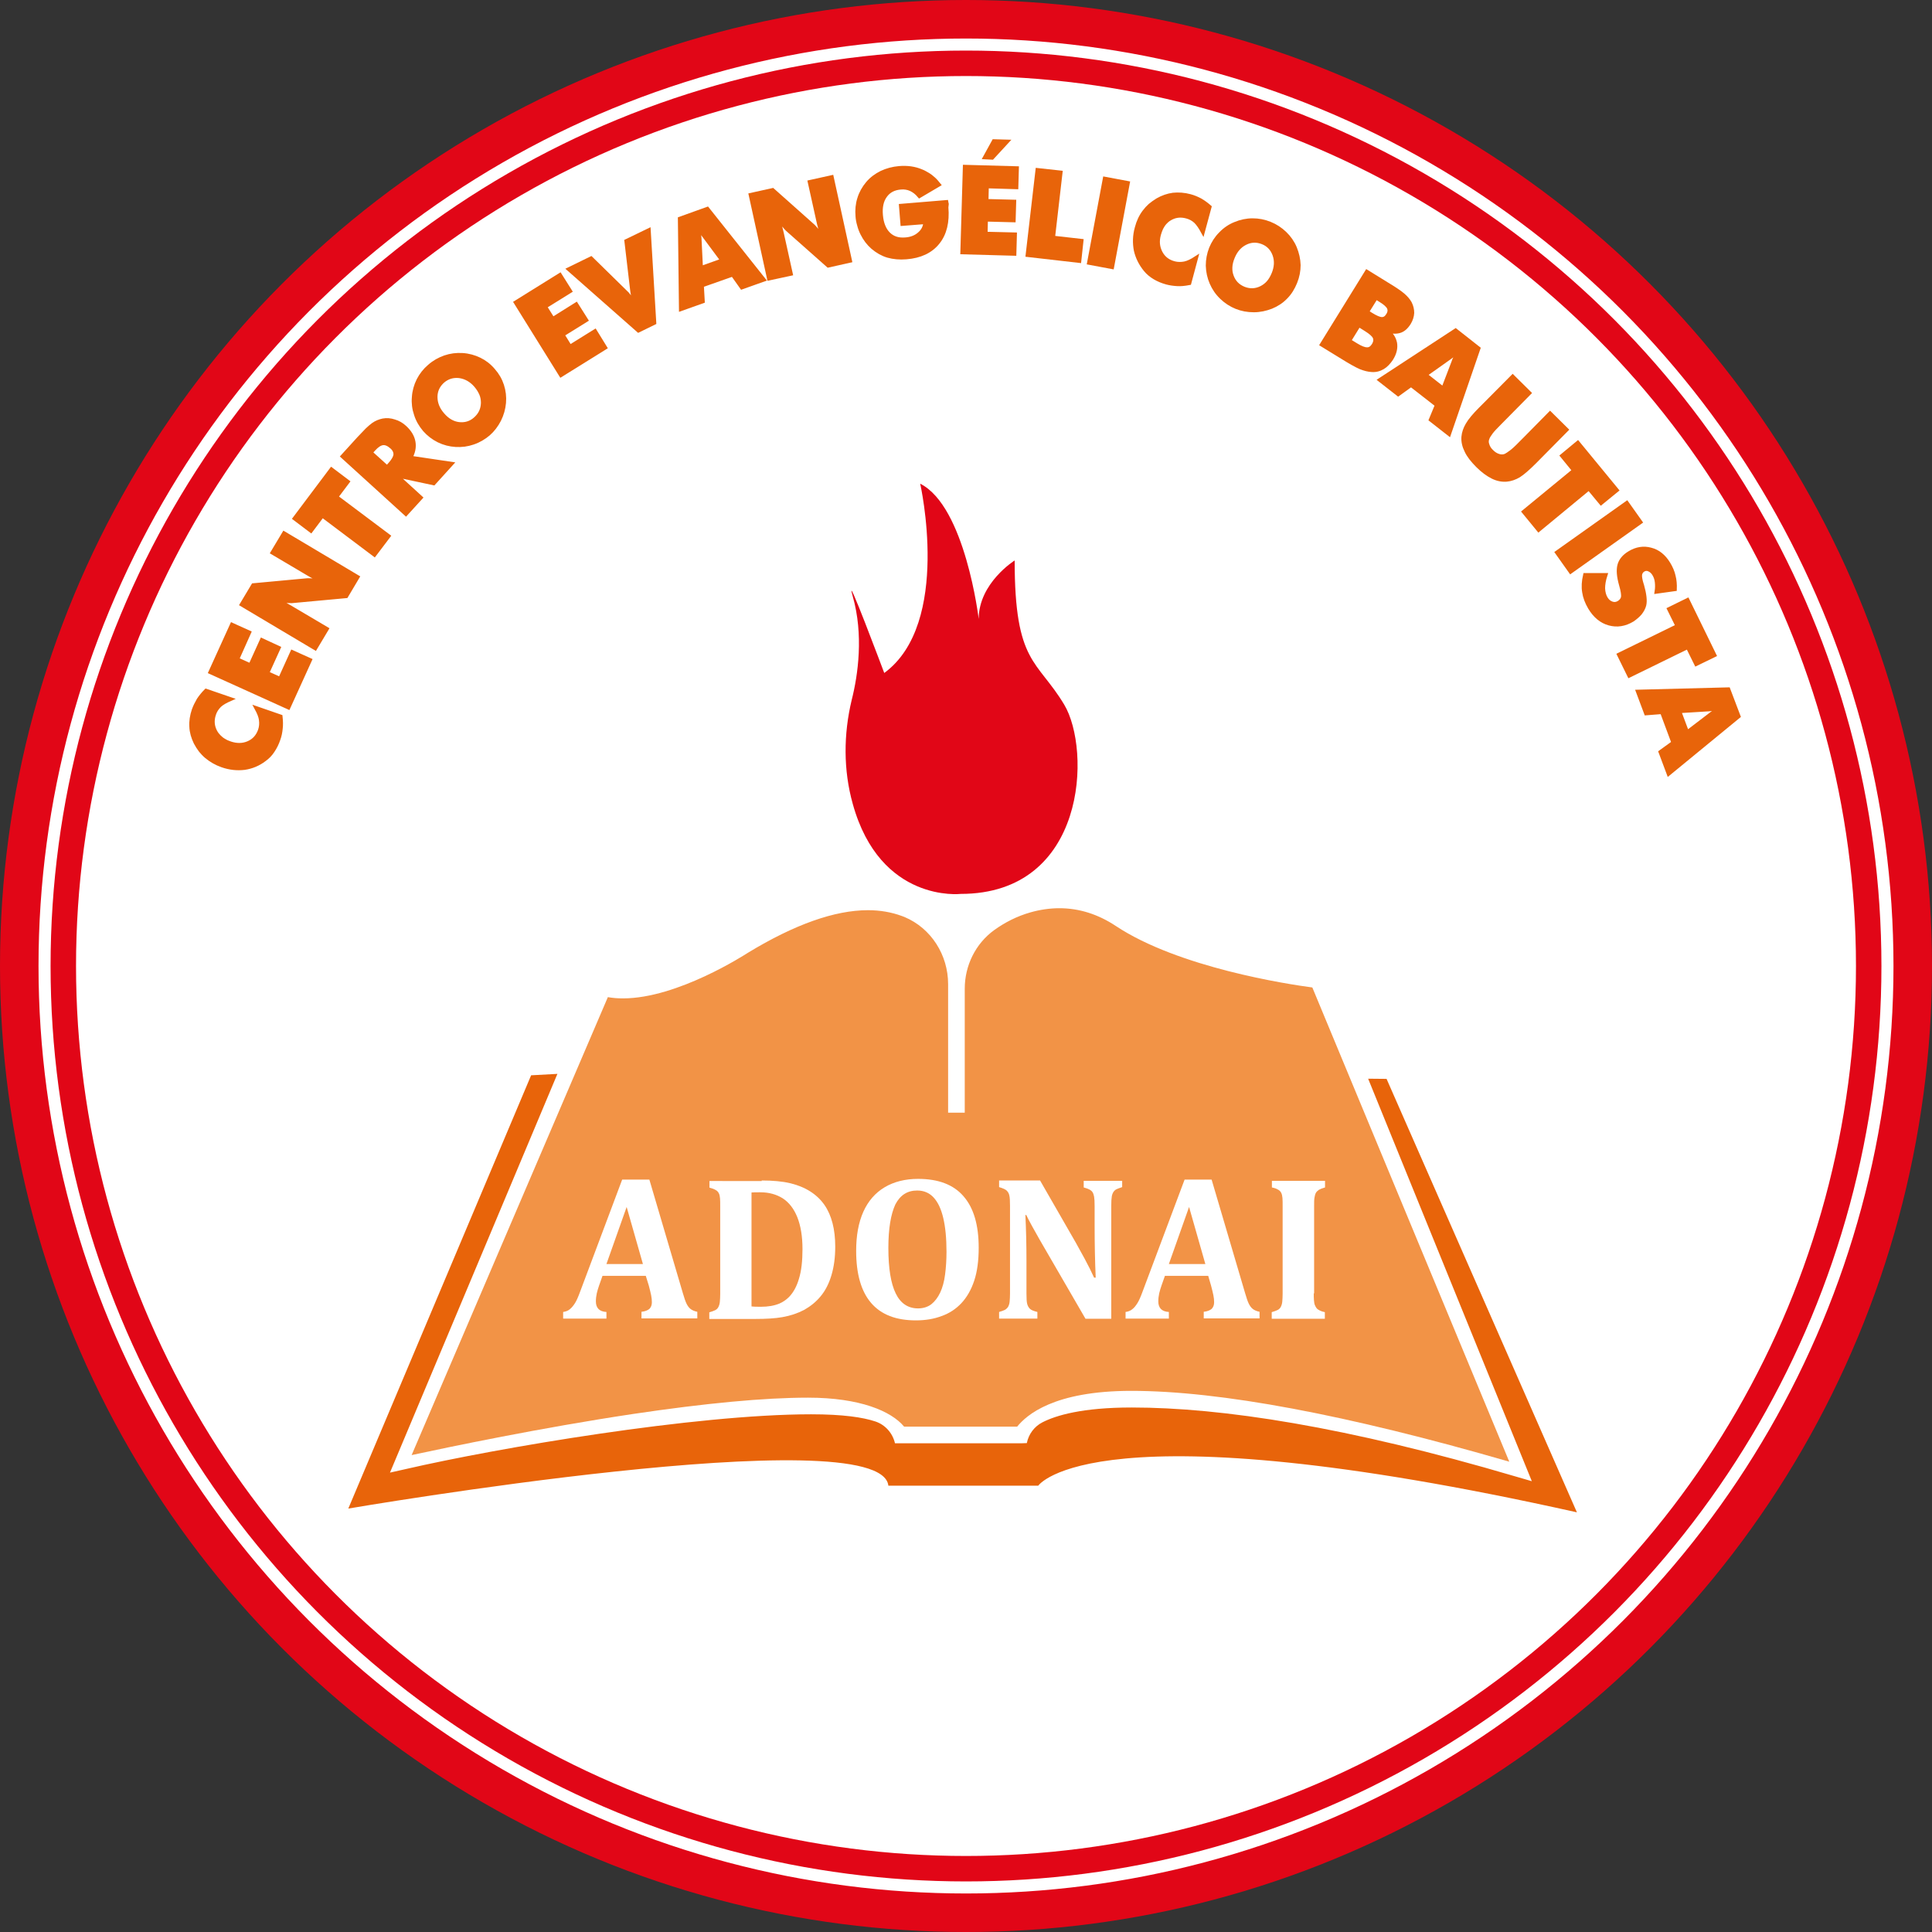
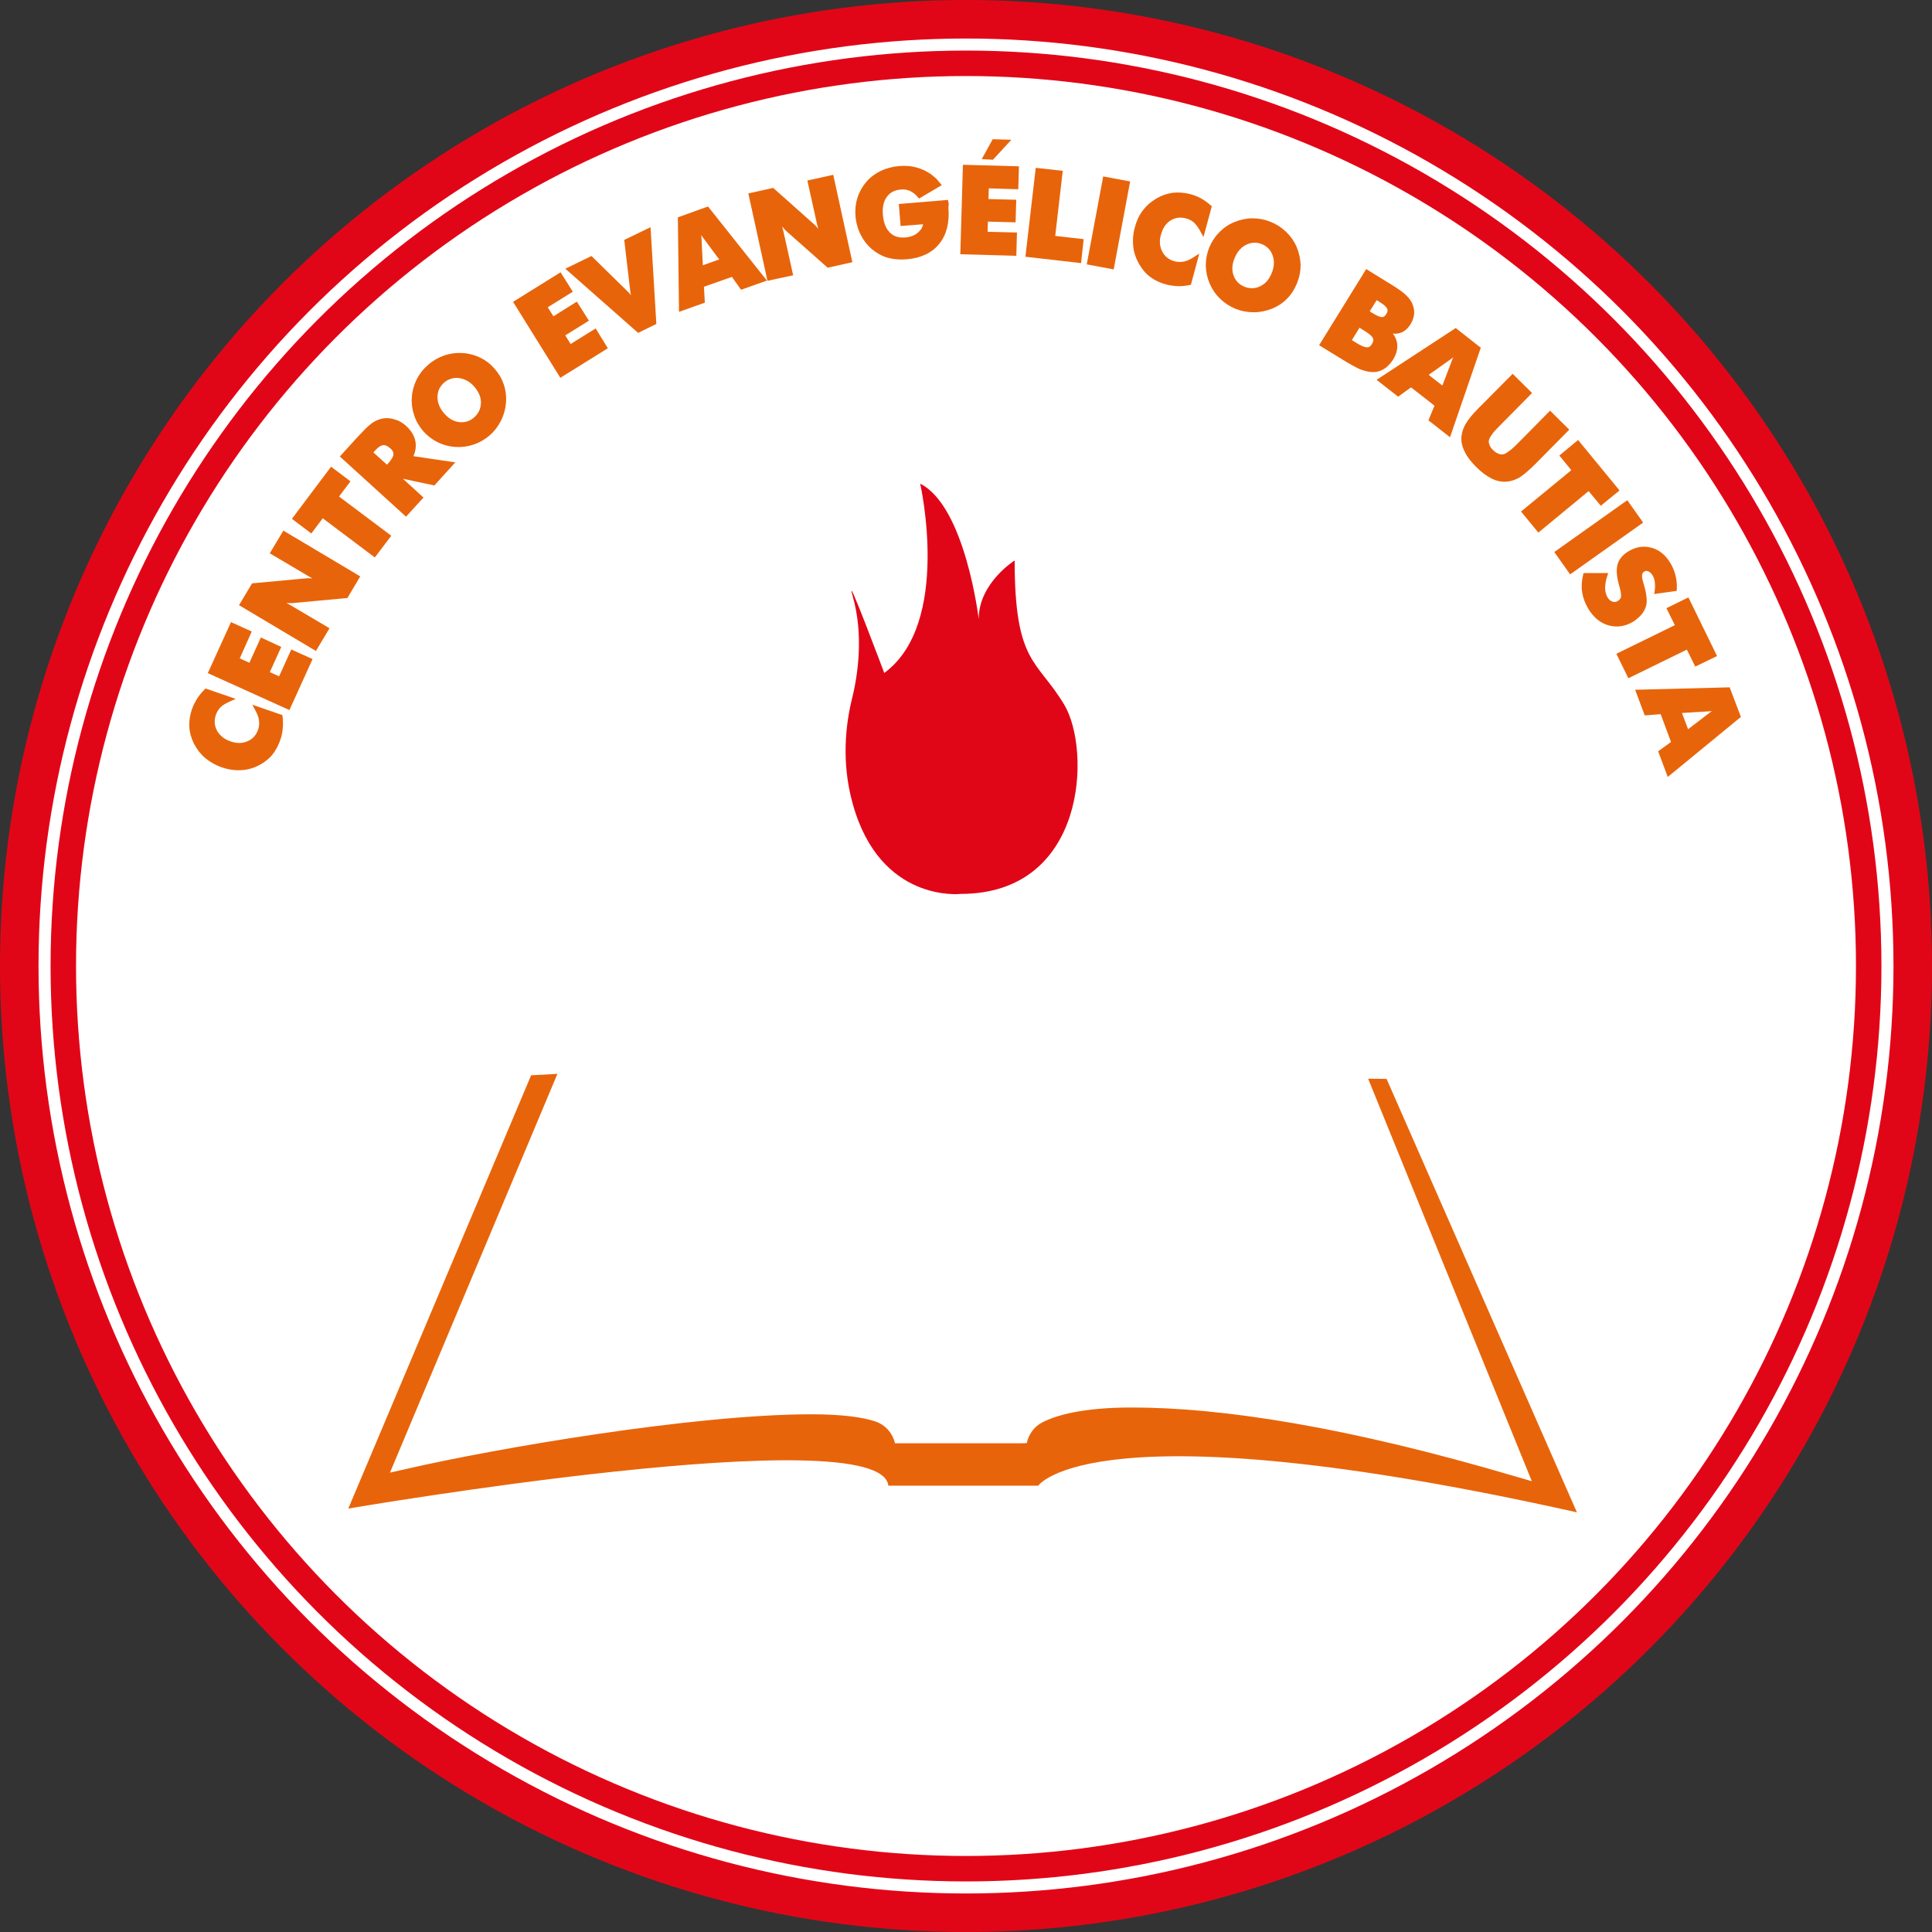
<svg xmlns="http://www.w3.org/2000/svg" width="40" height="40" version="1.1" id="Capa_1" x="0px" y="0px" viewBox="0 0 1080 1080" style="enable-background:new 0 0 1080 1080;" xml:space="preserve">
  <rect x="0" y="0" width="1080" height="1080" fill="#333333" stroke="none" />
  <style type="text/css">
	.st0{fill:#E10617;}
	.st1{fill:none;stroke:#FFFFFF;stroke-width:6.737;stroke-miterlimit:10;}
	.st2{fill:#FFFFFF;}
	.st3{fill:#F29346;}
	.st4{fill:#E8640A;}
	.st5{fill:#E8640A;stroke:#E8640A;stroke-width:2.314;stroke-miterlimit:10;}
</style>
  <g>
    <circle class="st0" cx="540" cy="540" r="540" />
    <circle class="st1" cx="540" cy="540" r="515.1" />
    <circle class="st2" cx="540" cy="540" r="497.5" />
    <g>
-       <path class="st3" d="M354,790.4c40.4-6,73.2-9.1,97.7-9.1c29.1,0,46.6,7.6,53.7,16.2h63.2c5.2-6.4,20.3-20,63.8-20    c49.5,0,120.6,13.3,211.3,39.6L733.6,552c-13.7-1.8-74.8-11.1-109.9-34.4c-9.8-6.5-20.4-9.9-31.5-9.9c-5.3,0-10.8,0.8-16.1,2.3    c-7.8,2.2-14.6,5.8-20.3,9.9c-10.5,7.6-16.5,19.9-16.5,32.8v69.3H530v-71.9c0-16.2-9.4-31.2-24.4-37.5c-0.5-0.2-1.1-0.4-1.6-0.6    c-5.7-2.1-12.1-3.2-18.8-3.2c-18.6,0-41.1,8-67.1,23.8c-1.6,1-39.3,25.5-69.8,25.5c-3,0-5.8-0.2-8.5-0.7l-109.7,256    C251.5,808.8,302,798.2,354,790.4z" />
      <path class="st4" d="M775.1,603.1l-10.3-0.1l91.5,225l-9.3-2.7c-94.2-27.8-164-38.5-214.4-38.5c-27.6,0-42.3,4.4-49.9,8.3    c-4.5,2.3-7.7,6.6-8.7,11.6l0,0l-2.9,0.1h-70.8l0,0c-1.3-5.7-5.5-10.4-11-12.2c-6.9-2.3-18-4-35.9-4    c-64.8,0-175.3,18.8-226.5,30.6l-8.9,2l93.6-222.9l-14.7,0.8L194.7,843.3c0,0,297.7-51,301.9-12.8h75.7h5.4h2.7    c0,0,30.3-45.5,301.1,14.9L775.1,603.1z" />
    </g>
    <g>
      <path class="st2" d="M361,713.2h-24.2l-1.9,5.4c-0.5,1.5-1,3-1.3,4.4c-0.3,1.4-0.5,2.9-0.5,4.5c0,3.7,2,5.7,5.9,5.9v3.7h-24.2    v-3.7c1.4-0.2,2.6-0.6,3.7-1.5s2-2,2.9-3.4c0.9-1.4,1.8-3.5,2.8-6.2l23.6-62.9H363l18.7,63.4c0.8,2.8,1.5,4.8,2.1,6    c0.6,1.2,1.3,2.2,2.2,2.9c0.9,0.7,2.2,1.3,3.8,1.6v3.7h-31.2v-3.7c2-0.2,3.4-0.8,4.4-1.6c0.9-0.9,1.4-2.1,1.4-3.7    c0-1.2-0.1-2.5-0.4-3.9c-0.3-1.4-0.7-3.2-1.3-5.4L361,713.2z M339,706.6h20.4l-9.1-31.9L339,706.6z" />
      <path class="st2" d="M425.8,659.9c6.3,0,11.6,0.5,15.8,1.5c4.2,1,8,2.5,11.3,4.6s5.9,4.6,8,7.6c2,2.9,3.5,6.3,4.5,10.2    c1,3.9,1.5,8.2,1.5,13.1c0,5.9-0.7,11.2-2.1,15.9c-1.4,4.7-3.4,8.7-6.2,12c-2.5,3-5.5,5.4-9,7.4c-3.6,1.9-7.7,3.3-12.3,4.1    c-4,0.7-9,1-15.1,1h-25.7v-3.7c1.4-0.4,2.5-0.8,3.3-1.2c0.8-0.4,1.4-1,1.8-1.8c0.4-0.8,0.7-1.8,0.8-2.9c0.1-1.2,0.2-2.7,0.2-4.5    v-48.8c0-1.8,0-3.3-0.1-4.5c-0.1-1.2-0.3-2.2-0.7-2.9c-0.4-0.8-1-1.4-1.8-1.8c-0.8-0.5-1.9-0.9-3.4-1.3v-3.7H425.8z M420,730.3    c0.7,0.1,2.4,0.2,5.2,0.2c4.2,0,7.6-0.6,10.5-1.8c2.1-0.9,3.9-2.2,5.4-3.7c2.5-2.6,4.3-6,5.5-10.1c1.4-4.5,2-10.1,2-16.6    c0-7.2-1-13.1-2.9-17.9c-1.9-4.7-4.6-8.2-8.1-10.5c-3.5-2.2-7.7-3.4-12.5-3.4c-2.3,0-4,0-5,0.1V730.3z" />
      <path class="st2" d="M512,738.1c-11.1,0-19.4-3.2-25-9.7c-5.6-6.5-8.4-16.2-8.4-29.2c0-8.5,1.3-15.7,4-21.8    c2.7-6,6.7-10.6,11.9-13.7c5.2-3.1,11.5-4.7,18.7-4.7c11.3,0,19.8,3.2,25.4,9.7c5.7,6.5,8.5,16.1,8.5,28.8    c0,7.1-0.8,13.3-2.5,18.4c-1.7,5.1-4.1,9.3-7.2,12.6c-3.1,3.3-6.8,5.7-11.1,7.2C522.1,737.3,517.3,738.1,512,738.1z M496.6,697.6    c0,11.4,1.4,19.9,4.1,25.4c2.7,5.6,6.9,8.4,12.5,8.4c2.9,0,5.4-0.8,7.4-2.3c2-1.6,3.7-3.8,5-6.6c1.3-2.8,2.2-6.1,2.7-10    c0.5-3.8,0.8-8.1,0.8-12.7c0-7.5-0.6-13.8-1.8-18.9c-1.2-5.1-3-8.9-5.4-11.5c-2.4-2.6-5.5-3.9-9.2-3.9c-5.5,0-9.5,2.6-12.2,7.8    C498,678.7,496.6,686.7,496.6,697.6z" />
      <path class="st2" d="M627.3,659.9v3.7c-1.5,0.5-2.6,0.9-3.2,1.2c-0.6,0.3-1.2,0.8-1.6,1.4c-0.4,0.6-0.8,1.4-1,2.6    c-0.2,1.2-0.3,2.9-0.3,5.3v63.1h-14.4l-25.5-44c-3.4-6-6-10.6-7.6-14h-0.5c0.4,8.1,0.6,16.7,0.6,25.7V723c0,2.8,0.1,4.8,0.4,5.9    c0.3,1.1,0.8,2,1.5,2.7c0.7,0.7,2.1,1.3,4.2,1.8v3.7h-21.4v-3.7c1.4-0.4,2.5-0.8,3.3-1.2c0.8-0.5,1.4-1.1,1.8-1.8    c0.4-0.8,0.7-1.7,0.8-2.9c0.1-1.2,0.2-2.6,0.2-4.4v-49c0-2.8-0.1-4.8-0.4-5.9c-0.2-1.1-0.8-2-1.5-2.7c-0.8-0.7-2.2-1.3-4.2-1.9    v-3.7h22.9l20,34.8c1.2,2.2,2.9,5.2,4.9,8.9c2,3.7,3.8,7.3,5.3,10.6h0.9c-0.4-9-0.6-18.9-0.6-29.5v-10.5c0-2.5-0.1-4.2-0.3-5.3    c-0.2-1.1-0.5-1.9-0.9-2.5c-0.4-0.6-0.9-1-1.6-1.4c-0.7-0.4-1.8-0.8-3.3-1.2v-3.7H627.3z" />
      <path class="st2" d="M675.4,713.2h-24.2l-1.9,5.4c-0.5,1.5-1,3-1.3,4.4c-0.3,1.4-0.5,2.9-0.5,4.5c0,3.7,2,5.7,5.9,5.9v3.7h-24.2    v-3.7c1.4-0.2,2.6-0.6,3.7-1.5c1.1-0.8,2-2,2.9-3.4c0.9-1.4,1.8-3.5,2.8-6.2l23.6-62.9h15.1l18.7,63.4c0.8,2.8,1.5,4.8,2.1,6    c0.6,1.2,1.3,2.2,2.2,2.9c0.9,0.7,2.2,1.3,3.8,1.6v3.7h-31.2v-3.7c2-0.2,3.4-0.8,4.4-1.6c0.9-0.9,1.4-2.1,1.4-3.7    c0-1.2-0.1-2.5-0.4-3.9s-0.7-3.2-1.3-5.4L675.4,713.2z M653.4,706.6h20.4l-9.1-31.9L653.4,706.6z" />
      <path class="st2" d="M734.4,723c0,1.3,0,2.5,0.1,3.7c0.1,1.1,0.2,2.1,0.5,2.8s0.6,1.3,1,1.8c0.4,0.5,1,0.9,1.8,1.3    c0.8,0.4,1.7,0.7,2.8,0.9v3.7h-29.7v-3.7c1.4-0.4,2.5-0.8,3.3-1.2c0.8-0.4,1.4-1,1.8-1.8c0.4-0.8,0.7-1.8,0.8-2.9    c0.1-1.2,0.2-2.7,0.2-4.5v-48.9c0-1.8,0-3.3-0.1-4.5c-0.1-1.2-0.3-2.1-0.7-2.9c-0.4-0.8-1-1.4-1.8-1.8c-0.8-0.5-1.9-0.9-3.4-1.2    v-3.7h29.7v3.7c-1.5,0.4-2.7,0.9-3.4,1.3c-0.7,0.5-1.3,1-1.7,1.7c-0.4,0.7-0.6,1.6-0.8,2.7c-0.2,1.1-0.2,2.7-0.2,4.8V723z" />
    </g>
    <path class="st0" d="M476.7,333.4c-5-17.5,17.6,42.8,17.6,42.8c37.8-27.7,20.1-105.8,20.1-105.8c25.2,12.6,32.7,75.6,32.7,75.6   c0-20.1,20.1-32.7,20.1-32.7c0,57.9,12.6,55.4,27.7,80.6c15.1,25.2,12.6,105.8-57.9,105.8c0,0-44.9,5.2-60.3-50.3   c-5.3-18.9-5.2-38.9-0.6-58.1C479.7,377.1,482.8,354.8,476.7,333.4z" />
    <g>
      <path class="st5" d="M143.5,396c1.3,2.4,2.2,4.6,2.4,6.4c0.3,2.1,0.1,4-0.5,5.8c-1.2,3.4-3.3,5.8-6.5,7.2    c-3.2,1.4-6.6,1.4-10.2,0.2c-1.2-0.4-2.4-0.9-3.5-1.6c-1.1-0.6-2-1.4-2.8-2.2c-0.8-0.8-1.5-1.7-2.1-2.8c-1.6-3-1.9-6.3-0.7-9.8    c0.6-1.9,1.7-3.5,3.1-4.9c1.4-1.3,3.4-2.4,5.9-3.5l-13.4-4.6c-1.5,1.5-2.9,3.2-4.1,5c-1.1,1.9-2,3.7-2.7,5.6    c-1.1,3.2-1.6,6.4-1.4,9.4c0.1,3,1,6,2.4,8.9c0.9,1.7,1.8,3.1,2.8,4.4c1,1.2,2,2.3,3.2,3.3c2.5,2.1,5.4,3.8,8.8,5    c4.3,1.5,8.4,1.9,12.5,1.4c4-0.6,7.7-2.1,11.1-4.7c1.8-1.3,3.3-2.8,4.6-4.8c1.3-1.9,2.4-4.1,3.2-6.5c0.7-1.9,1.1-3.9,1.3-6.1    c0.2-1.7,0.2-3.9-0.1-6.5L143.5,396z" />
      <polygon class="st5" points="156.6,379.6 149.3,376.3 155.7,362.2 146.4,357.9 140,372 132.5,368.6 139.2,353.6 129.7,349.3     117.7,375.7 161.2,395.4 173.2,369 163.4,364.6   " />
      <path class="st5" d="M152.4,308.9l20.3,12c1,0.6,2.2,1.3,3.7,1.9c0.9,0.5,2.5,1.2,4.8,2.2c-2-0.2-4-0.4-5.9-0.5    c-1.5-0.1-2.7-0.1-3.5-0.1l-30.2,2.8l-6.4,10.7l41,24.4l6.4-10.7l-20.3-12c-0.6-0.4-1.8-1-3.6-2c-1.7-0.8-3.3-1.5-4.9-2.2    c2.3,0.3,4.3,0.4,5.9,0.5c1.9,0.1,3.1,0.1,3.5,0.1l30.3-2.8l6.3-10.6l-41-24.4L152.4,308.9z" />
      <polygon class="st5" points="194.3,269.3 185.3,262.5 164.8,289.8 173.8,296.6 180.2,288.1 209.3,310 217.1,299.7 187.9,277.8       " />
      <path class="st5" d="M231.1,247.1c-0.5-2.9-2.1-5.6-4.8-8.1c-1.8-1.7-3.8-2.8-5.9-3.4c-2.1-0.7-4.2-0.9-6.3-0.5    c-1.9,0.4-3.7,1.1-5.4,2.3c-1,0.7-2.1,1.7-3.4,2.9c-1.3,1.3-2.8,2.9-4.6,4.8l-9.1,10l35.3,32.1l8.2-9l-13.8-12.6l21.1,4.5    l9.8-10.8l-22.9-3.4C231,253,231.6,250,231.1,247.1z M218,259.6l-1.6,1.8l-9.3-8.4l1.7-1.9c1.9-2.1,3.6-3.2,5.2-3.4    c1.5-0.2,3.2,0.5,5,2.1c1.5,1.3,2.2,2.8,2.1,4.5C220.9,255.7,219.9,257.5,218,259.6z" />
      <path class="st5" d="M275.7,207c-2.2-2.6-4.8-4.6-7.7-6c-2.9-1.4-6.1-2.3-9.5-2.5c-3.4-0.2-6.6,0.2-9.8,1.3c-3.1,1.1-6,2.7-8.6,5    c-2.6,2.2-4.6,4.8-6.1,7.7c-1.5,3-2.4,6.2-2.6,9.5c-0.3,3.2,0.1,6.5,1.2,9.7c1,3.2,2.7,6,4.8,8.5c2.2,2.5,4.8,4.5,7.8,6    c3.1,1.5,6.2,2.3,9.5,2.5c3.3,0.2,6.5-0.2,9.7-1.3c3.3-1.1,6.1-2.8,8.6-4.9c2.4-2.1,4.4-4.7,6-7.8c1.5-3,2.4-6.2,2.7-9.5    c0.3-3.4-0.1-6.6-1.1-9.7C279.6,212.4,278,209.6,275.7,207z M265.8,234.2c-2.7,2.4-5.8,3.3-9.3,2.9c-3.4-0.4-6.5-2.2-9.2-5.4    c-2.6-3-3.9-6.3-3.9-9.8c0-3.5,1.4-6.5,4.1-8.9c2.7-2.3,5.8-3.2,9.3-2.8c3.5,0.5,6.6,2.2,9.2,5.2c1.3,1.5,2.3,3.1,3,4.7    c0.7,1.6,1,3.3,1,5.1C269.9,228.9,268.5,231.8,265.8,234.2z" />
      <polygon class="st5" points="318.6,193.9 314.4,187.1 327.6,178.9 322.1,170.2 309,178.4 304.6,171.4 318.6,162.7 313,153.8     288.4,169.1 313.6,209.6 338.2,194.3 332.6,185.2   " />
      <path class="st5" d="M350.2,134.8l3.3,28.1c0,0.4,0.2,1.2,0.5,2.5c0.2,1.3,0.5,2.7,0.8,4c-1.2-1.4-2.2-2.6-2.9-3.5    c-0.5-0.6-0.9-1.1-1.3-1.6l-20.2-19.8l-12.3,6l38.8,34.2l8.8-4.3l-3.1-51.6L350.2,134.8z" />
      <path class="st5" d="M380.1,122.3l0.6,50.4l12.1-4.3l-0.5-8.9l17.3-6.1l5.1,7.2l12.1-4.3l-31.4-39.5L380.1,122.3z M391.8,149.9    l-0.8-16.4c-0.1-1-0.2-2-0.2-3.2c-0.2-1.1-0.3-2.3-0.4-3.4c0.7,1,1.5,2.2,2.3,3.5c0.7,1.1,1.2,1.8,1.4,2l9.8,13.2L391.8,149.9z" />
      <path class="st5" d="M452.7,101.8l5.1,23c0.3,1.2,0.6,2.5,1.1,4c0.3,1,0.8,2.6,1.7,5c-1.2-1.6-2.4-3.2-3.7-4.7    c-1-1.2-1.7-2-2.3-2.6l-22.7-20.2l-12.2,2.7l10.2,46.6L442,153l-5.1-23c-0.2-0.7-0.5-2-1-4c-0.6-1.7-1.2-3.4-1.7-5    c1.4,1.9,2.6,3.4,3.7,4.6c1.2,1.5,2,2.3,2.3,2.6l22.8,20.2l12.1-2.7l-10.2-46.6L452.7,101.8z" />
      <path class="st5" d="M529.2,114.1c-0.1-0.3-0.1-0.6-0.2-1.1l-25.3,2.1l0.8,10l12.8-1c-0.1,2.7-1.2,4.9-3.3,6.7    c-2,1.8-4.7,2.9-8,3.1c-3.9,0.3-7-0.7-9.4-3.1c-2.4-2.4-3.8-5.9-4.2-10.5c-0.4-4.5,0.4-8.2,2.4-10.9c2-2.8,4.9-4.3,8.7-4.6    c2-0.2,3.9,0.1,5.7,0.9c1.7,0.8,3.3,2,4.8,3.8l10.7-6.3c-0.9-1.1-1.8-2.2-2.8-3.1c-1-0.9-2.1-1.8-3.3-2.5    c-1.2-0.7-2.4-1.4-3.5-1.8c-3.7-1.6-7.9-2.2-12.5-1.8c-3.5,0.3-6.8,1.2-9.8,2.6c-3,1.5-5.6,3.4-7.7,5.9c-2.2,2.6-3.8,5.5-4.7,8.5    c-1,3.1-1.3,6.4-1,9.9c0.1,1.6,0.4,3.2,0.9,4.9c0.4,1.6,1,3.2,1.8,4.8c1.5,3,3.4,5.5,5.8,7.6c2.6,2.2,5.4,3.8,8.4,4.7    c3.2,0.9,6.6,1.2,10.3,0.9c7.8-0.6,13.7-3.4,17.6-8.3c3.9-4.8,5.5-11.4,4.8-19.6L529.2,114.1z" />
      <polygon class="st5" points="562.8,79.2 555.6,79 550.7,87.9 554.6,88.1   " />
      <polygon class="st5" points="538,141 567,141.8 567.3,131.1 550.9,130.7 551.1,122.7 566.6,123.1 566.9,112.8 551.4,112.4     551.6,104.1 568.1,104.6 568.4,94.1 539.4,93.3   " />
      <polygon class="st5" points="592.8,96.5 580,95.1 574.5,142.5 603.3,145.8 604.5,134.7 588.6,132.9   " />
      <rect x="596" y="118.2" transform="matrix(0.184 -0.983 0.983 0.184 382.996 710.978)" class="st5" width="47.7" height="13" />
      <path class="st5" d="M671,112c-1.9-1-3.8-1.8-5.7-2.3c-3.3-0.9-6.5-1.1-9.5-0.8c-3,0.4-5.9,1.4-8.7,3c-1.6,1-3,2-4.2,3    c-1.1,1-2.2,2.2-3.1,3.4c-2,2.6-3.4,5.6-4.3,9.1c-1.2,4.3-1.3,8.5-0.5,12.6c0.9,3.9,2.7,7.5,5.4,10.8c1.4,1.7,3.1,3.1,5.1,4.3    c2,1.2,4.2,2.1,6.7,2.8c1.9,0.5,4,0.8,6.1,0.9c1.7,0.1,3.9-0.1,6.5-0.6l3.7-13.8c-2.3,1.5-4.4,2.5-6.2,2.9c-2,0.4-4,0.4-5.9-0.1    c-3.5-0.9-6.1-2.9-7.7-6c-1.6-3.1-1.9-6.4-0.9-10.1c0.3-1.2,0.8-2.4,1.3-3.6c0.6-1.1,1.2-2.1,2-3c0.7-0.8,1.6-1.6,2.6-2.2    c2.9-1.8,6.1-2.3,9.7-1.3c1.9,0.5,3.6,1.4,5.1,2.8c1.3,1.3,2.6,3.2,3.9,5.6l3.7-13.7C674.6,114.4,672.9,113.1,671,112z" />
      <path class="st5" d="M718.2,130.5c-2.4-2.3-5.1-4.1-8.3-5.4c-3.2-1.3-6.4-1.9-9.7-1.9c-3.3,0-6.6,0.7-9.7,2c-3,1.2-5.7,3-8.1,5.5    c-2.4,2.4-4.1,5.1-5.4,8.2c-1.2,3.1-1.8,6.3-1.8,9.6c0.1,3.4,0.8,6.6,2.1,9.6c1.3,3,3.1,5.7,5.6,8.1c2.5,2.4,5.3,4.2,8.3,5.4    c3,1.2,6.2,1.8,9.7,1.8c3.3,0,6.6-0.7,9.7-1.9c3.2-1.3,5.9-3.1,8.1-5.4c2.3-2.3,4-5.1,5.3-8.3c1.3-3.2,1.9-6.4,1.9-9.6    c-0.1-3.3-0.8-6.4-2.1-9.6C722.5,135.5,720.6,132.8,718.2,130.5z M712,153c-0.8,1.9-1.7,3.5-2.8,4.8c-1.1,1.3-2.5,2.4-4.1,3.2    c-3.2,1.6-6.5,1.7-9.8,0.4c-3.4-1.4-5.6-3.7-6.8-7c-1.2-3.2-1-6.8,0.6-10.6c1.5-3.7,3.8-6.4,7-8c3.2-1.6,6.4-1.7,9.7-0.4    c3.3,1.3,5.5,3.7,6.7,7C713.7,145.8,713.5,149.3,712,153z" />
      <path class="st5" d="M777.7,200.5c1.9-3,2.6-6,2.1-8.8c-0.6-2.8-2.2-5.2-4.9-7.1c3,0.9,5.5,1,7.5,0.4c2-0.6,3.7-2.1,5.2-4.5    c1.1-1.8,1.7-3.7,1.8-5.6c0-1.8-0.4-3.6-1.3-5.4c-0.9-1.6-2.1-3-3.7-4.4c-1.7-1.5-4.8-3.6-9.3-6.3l-11-6.8l-25.1,40.6l11.4,7    c4.5,2.8,7.9,4.7,10.2,5.7c2.3,0.9,4.3,1.4,6.1,1.5c2.2,0.2,4.3-0.3,6.3-1.5C774.7,204.3,776.3,202.6,777.7,200.5z M767.8,193.1    c-1,1.5-2.2,2.3-3.7,2.2c-1.5,0-3.5-0.8-6.1-2.4l-3.9-2.4l5.5-8.9l4,2.5c2.7,1.7,4.3,3.1,4.9,4.4    C769.1,189.9,768.9,191.4,767.8,193.1z M766.3,175.8l-2.2-1.4l5.1-8.2l2.4,1.5c2.7,1.6,4.3,3.1,4.9,4.4c0.5,1.2,0.4,2.6-0.6,4.1    c-0.9,1.5-2,2.2-3.4,2.2C771.1,178.4,769,177.5,766.3,175.8z" />
      <path class="st5" d="M813.7,184.8l-42.2,27.6l10.1,7.9l7.2-5.2l14.5,11.3l-3.4,8.2l10.1,7.9l16.4-47.7L813.7,184.8z M812.7,202    l-5.9,15.4l-10.1-7.9l13.4-9.5c0.8-0.6,1.6-1.2,2.6-1.9c0.9-0.8,1.8-1.5,2.7-2.2c-0.5,1.1-1.1,2.4-1.7,3.8    C813.1,201,812.7,201.7,812.7,202z" />
      <path class="st5" d="M875.6,240.2l-9.1-9l-14,14.2l-2.3,2.3c-2.5,2.6-4.3,4.2-5.4,5c-1.3,1-2.4,1.7-3.2,2.1    c-1.3,0.5-2.6,0.5-3.8,0.1c-1.4-0.4-2.7-1.2-3.9-2.4c-1.3-1.2-2.1-2.5-2.5-3.9c-0.5-1.3-0.4-2.5,0.1-3.7c0.3-0.9,1-1.9,2-3.3    c0.8-1.1,2.5-2.9,5-5.4l16.3-16.5l-9.2-9.1L831.3,225l-3.5,3.5c-3.6,3.6-6.1,6.6-7.4,8.9c-1.3,2.2-2.1,4.5-2.3,6.8    c-0.2,2.6,0.4,5.2,1.7,7.8c1.2,2.6,3.3,5.3,6.3,8.3c2.9,2.9,5.7,4.9,8.3,6.2c2.6,1.3,5.2,1.8,7.8,1.6c2.3-0.2,4.6-1,6.8-2.3    c2.2-1.4,5.1-3.9,8.8-7.6L875.6,240.2z" />
      <polygon class="st5" points="895,281.1 903.7,274 882,247.6 873.3,254.8 880,263 851.9,286.1 860.1,296.1 888.2,272.9   " />
      <rect x="869.4" y="294.1" transform="matrix(0.816 -0.579 0.579 0.816 -9.248 572.252)" class="st5" width="47.7" height="13" />
      <path class="st5" d="M916.8,342.7c1.1-1.4,1.9-2.9,2.3-4.4c0.6-2.4,0.2-6.1-1.3-11.4c0-0.1-0.1-0.2-0.1-0.3c0-0.1,0-0.1-0.1-0.2    c-0.7-2.4-1-4.2-0.8-5.3c0.2-1.1,0.8-2,1.8-2.6c1-0.6,2.1-0.7,3.2-0.2c1.2,0.5,2.2,1.4,2.9,2.6c0.8,1.3,1.3,2.7,1.5,4.4    c0.2,1.7,0.2,3.5-0.1,5.4l10.1-1.4c0.1-2.5-0.1-5-0.7-7.3c-0.5-2.3-1.5-4.6-2.9-6.9c-2.5-4.1-5.8-6.8-9.8-7.8    c-4-1.1-8-0.5-11.9,1.9c-3,1.8-4.9,4.1-5.6,6.8c-0.7,2.7-0.4,6.3,0.9,10.9c1,3.4,1.3,5.7,1.1,7c-0.3,1.3-1.1,2.3-2.4,3.1    c-1.2,0.7-2.5,0.9-3.9,0.4c-1.4-0.5-2.5-1.4-3.4-2.9c-0.9-1.5-1.4-3.4-1.5-5.6c0-2.1,0.4-4.6,1.3-7.4l-11.3,0    c-0.8,3.5-1,6.6-0.5,9.5c0.4,2.8,1.5,5.7,3.2,8.6c2.8,4.7,6.4,7.7,10.8,8.9c4.4,1.2,8.7,0.5,13-2.1    C914.3,345.2,915.7,344,916.8,342.7z" />
      <polygon class="st5" points="948.2,371.1 958.3,366.2 943.3,335.5 933.1,340.5 937.8,350 905.1,366 910.8,377.6 943.5,361.6   " />
      <path class="st5" d="M966.1,385.4l-50.4,1.3l4.5,12l8.9-0.7l6.4,17.2l-7.2,5.2l4.5,12l39-32L966.1,385.4z M958.2,398.1    c-1.1,0.7-1.8,1.2-2,1.4l-13.1,10l-4.5-12l16.4-1c1-0.1,2-0.2,3.2-0.2c1.1-0.2,2.3-0.3,3.4-0.4    C960.6,396.4,959.5,397.2,958.2,398.1z" />
    </g>
  </g>
</svg>